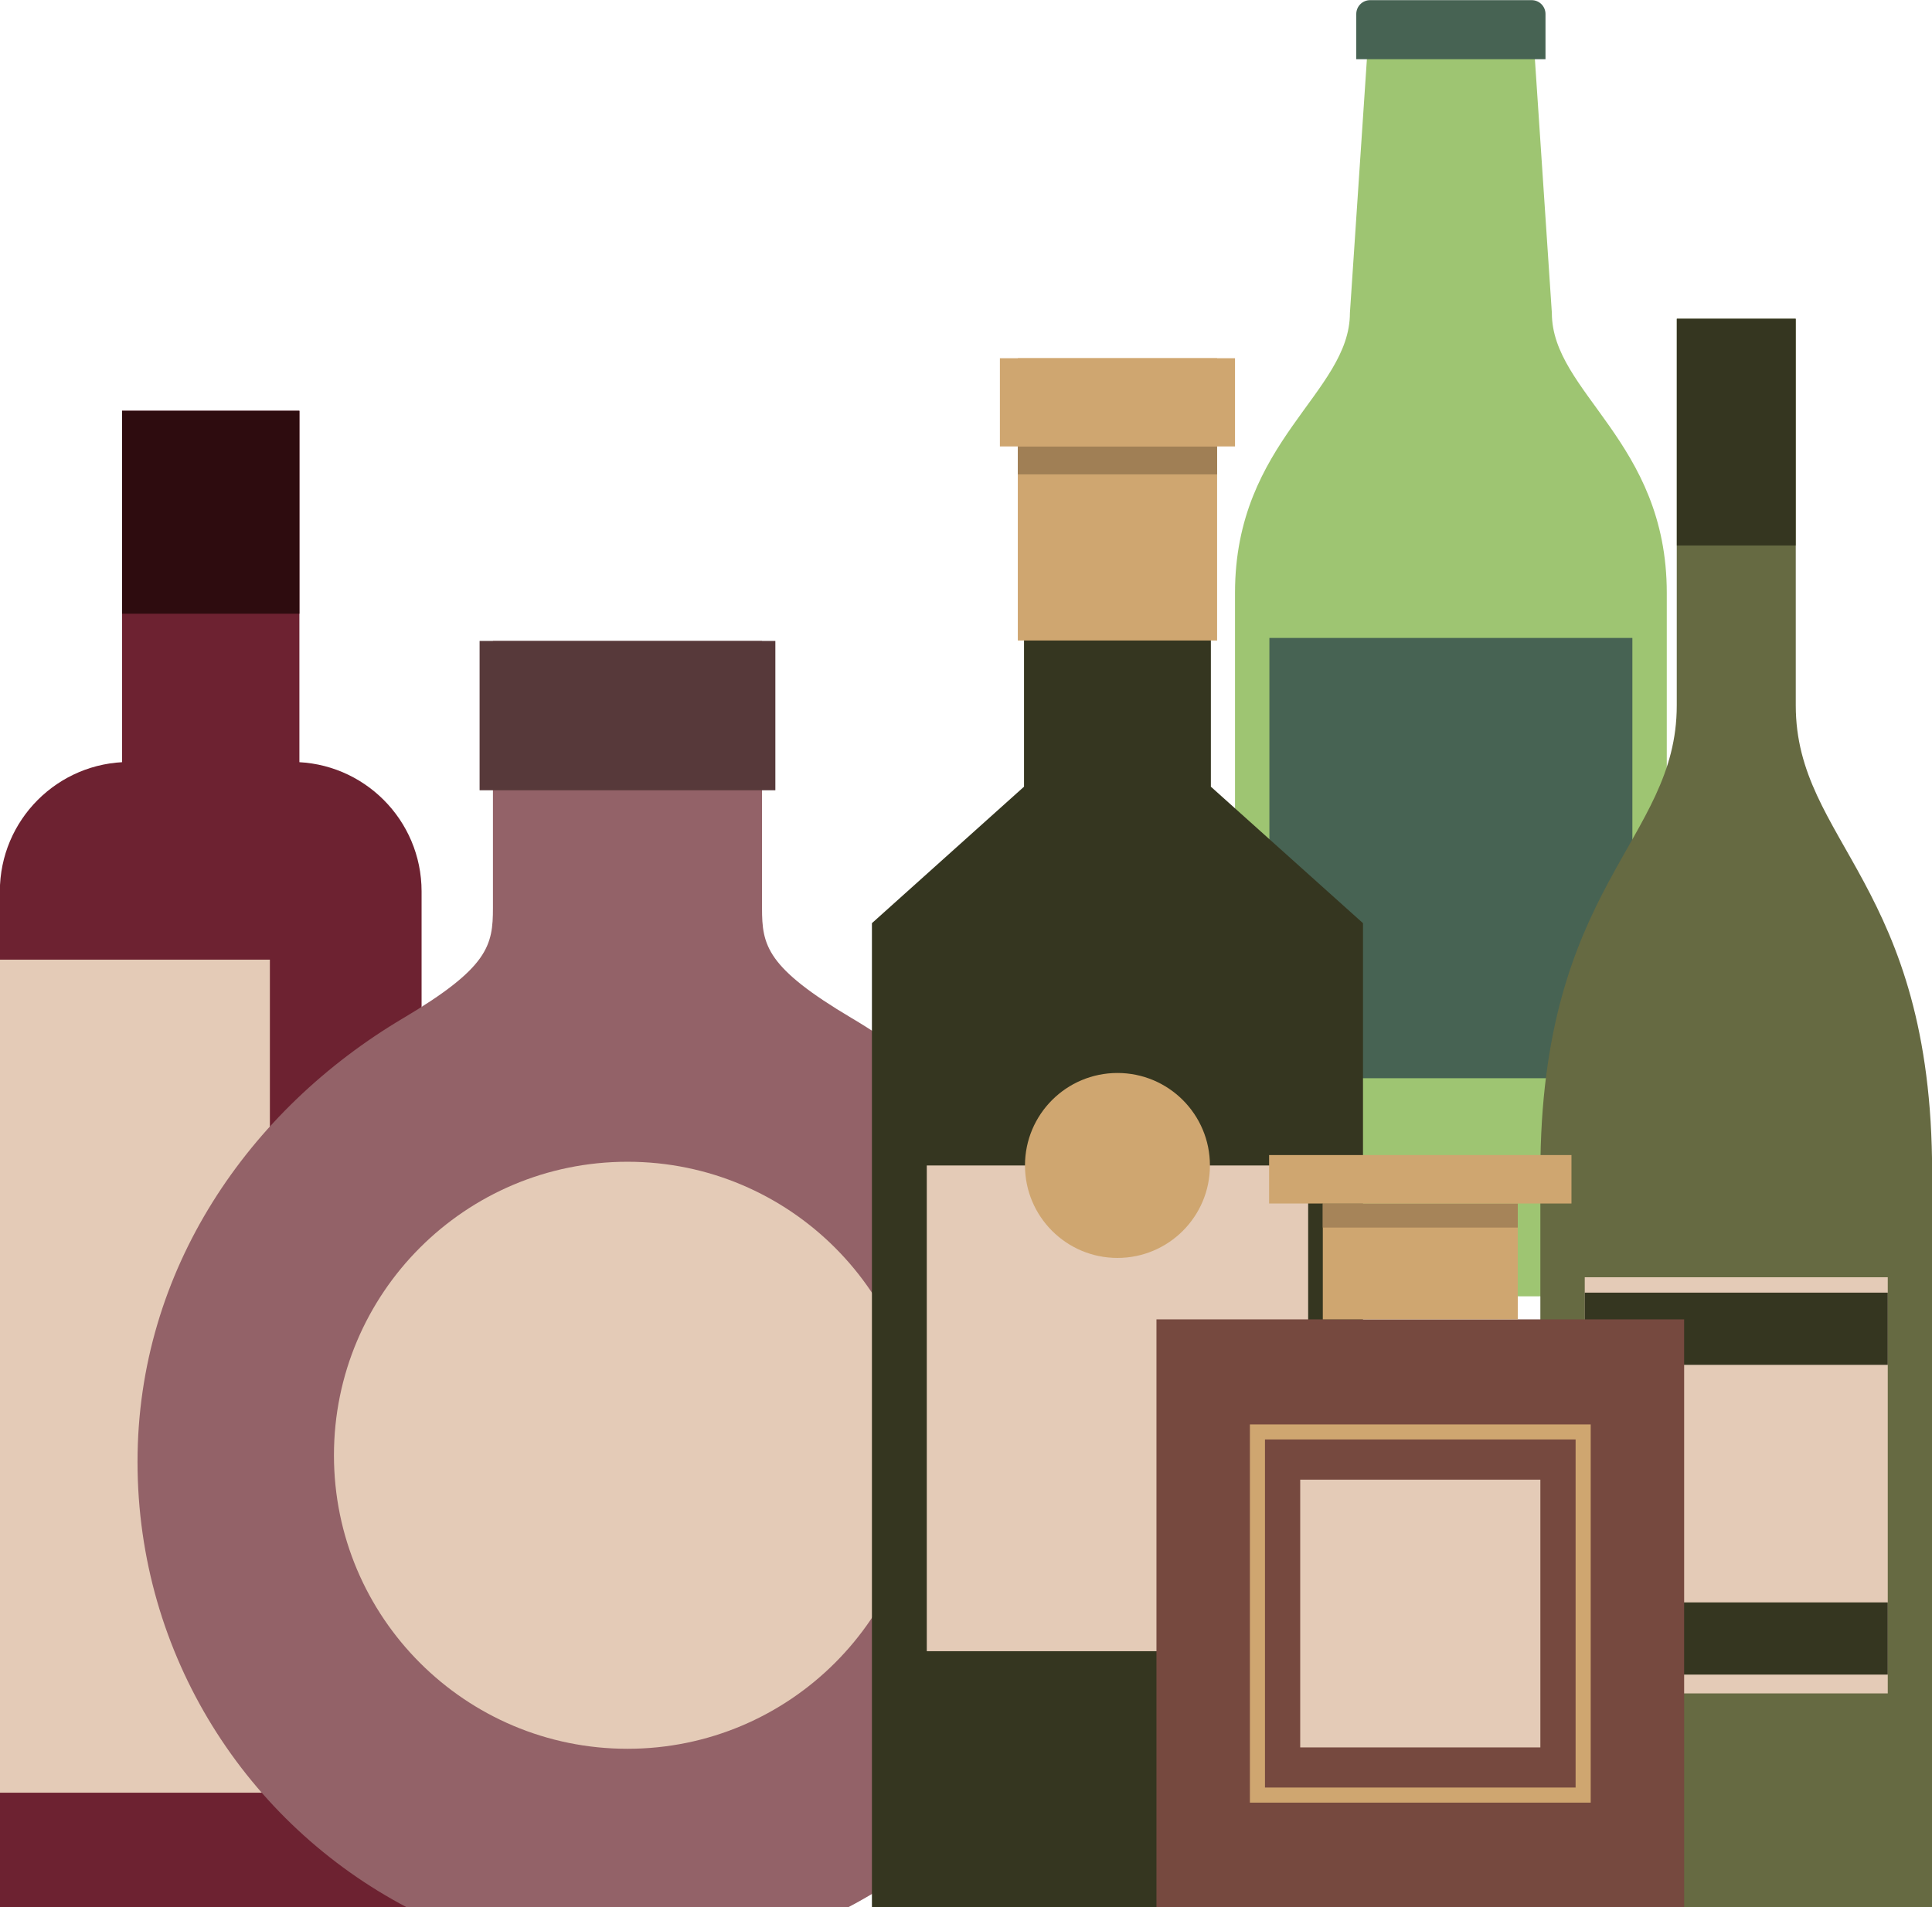
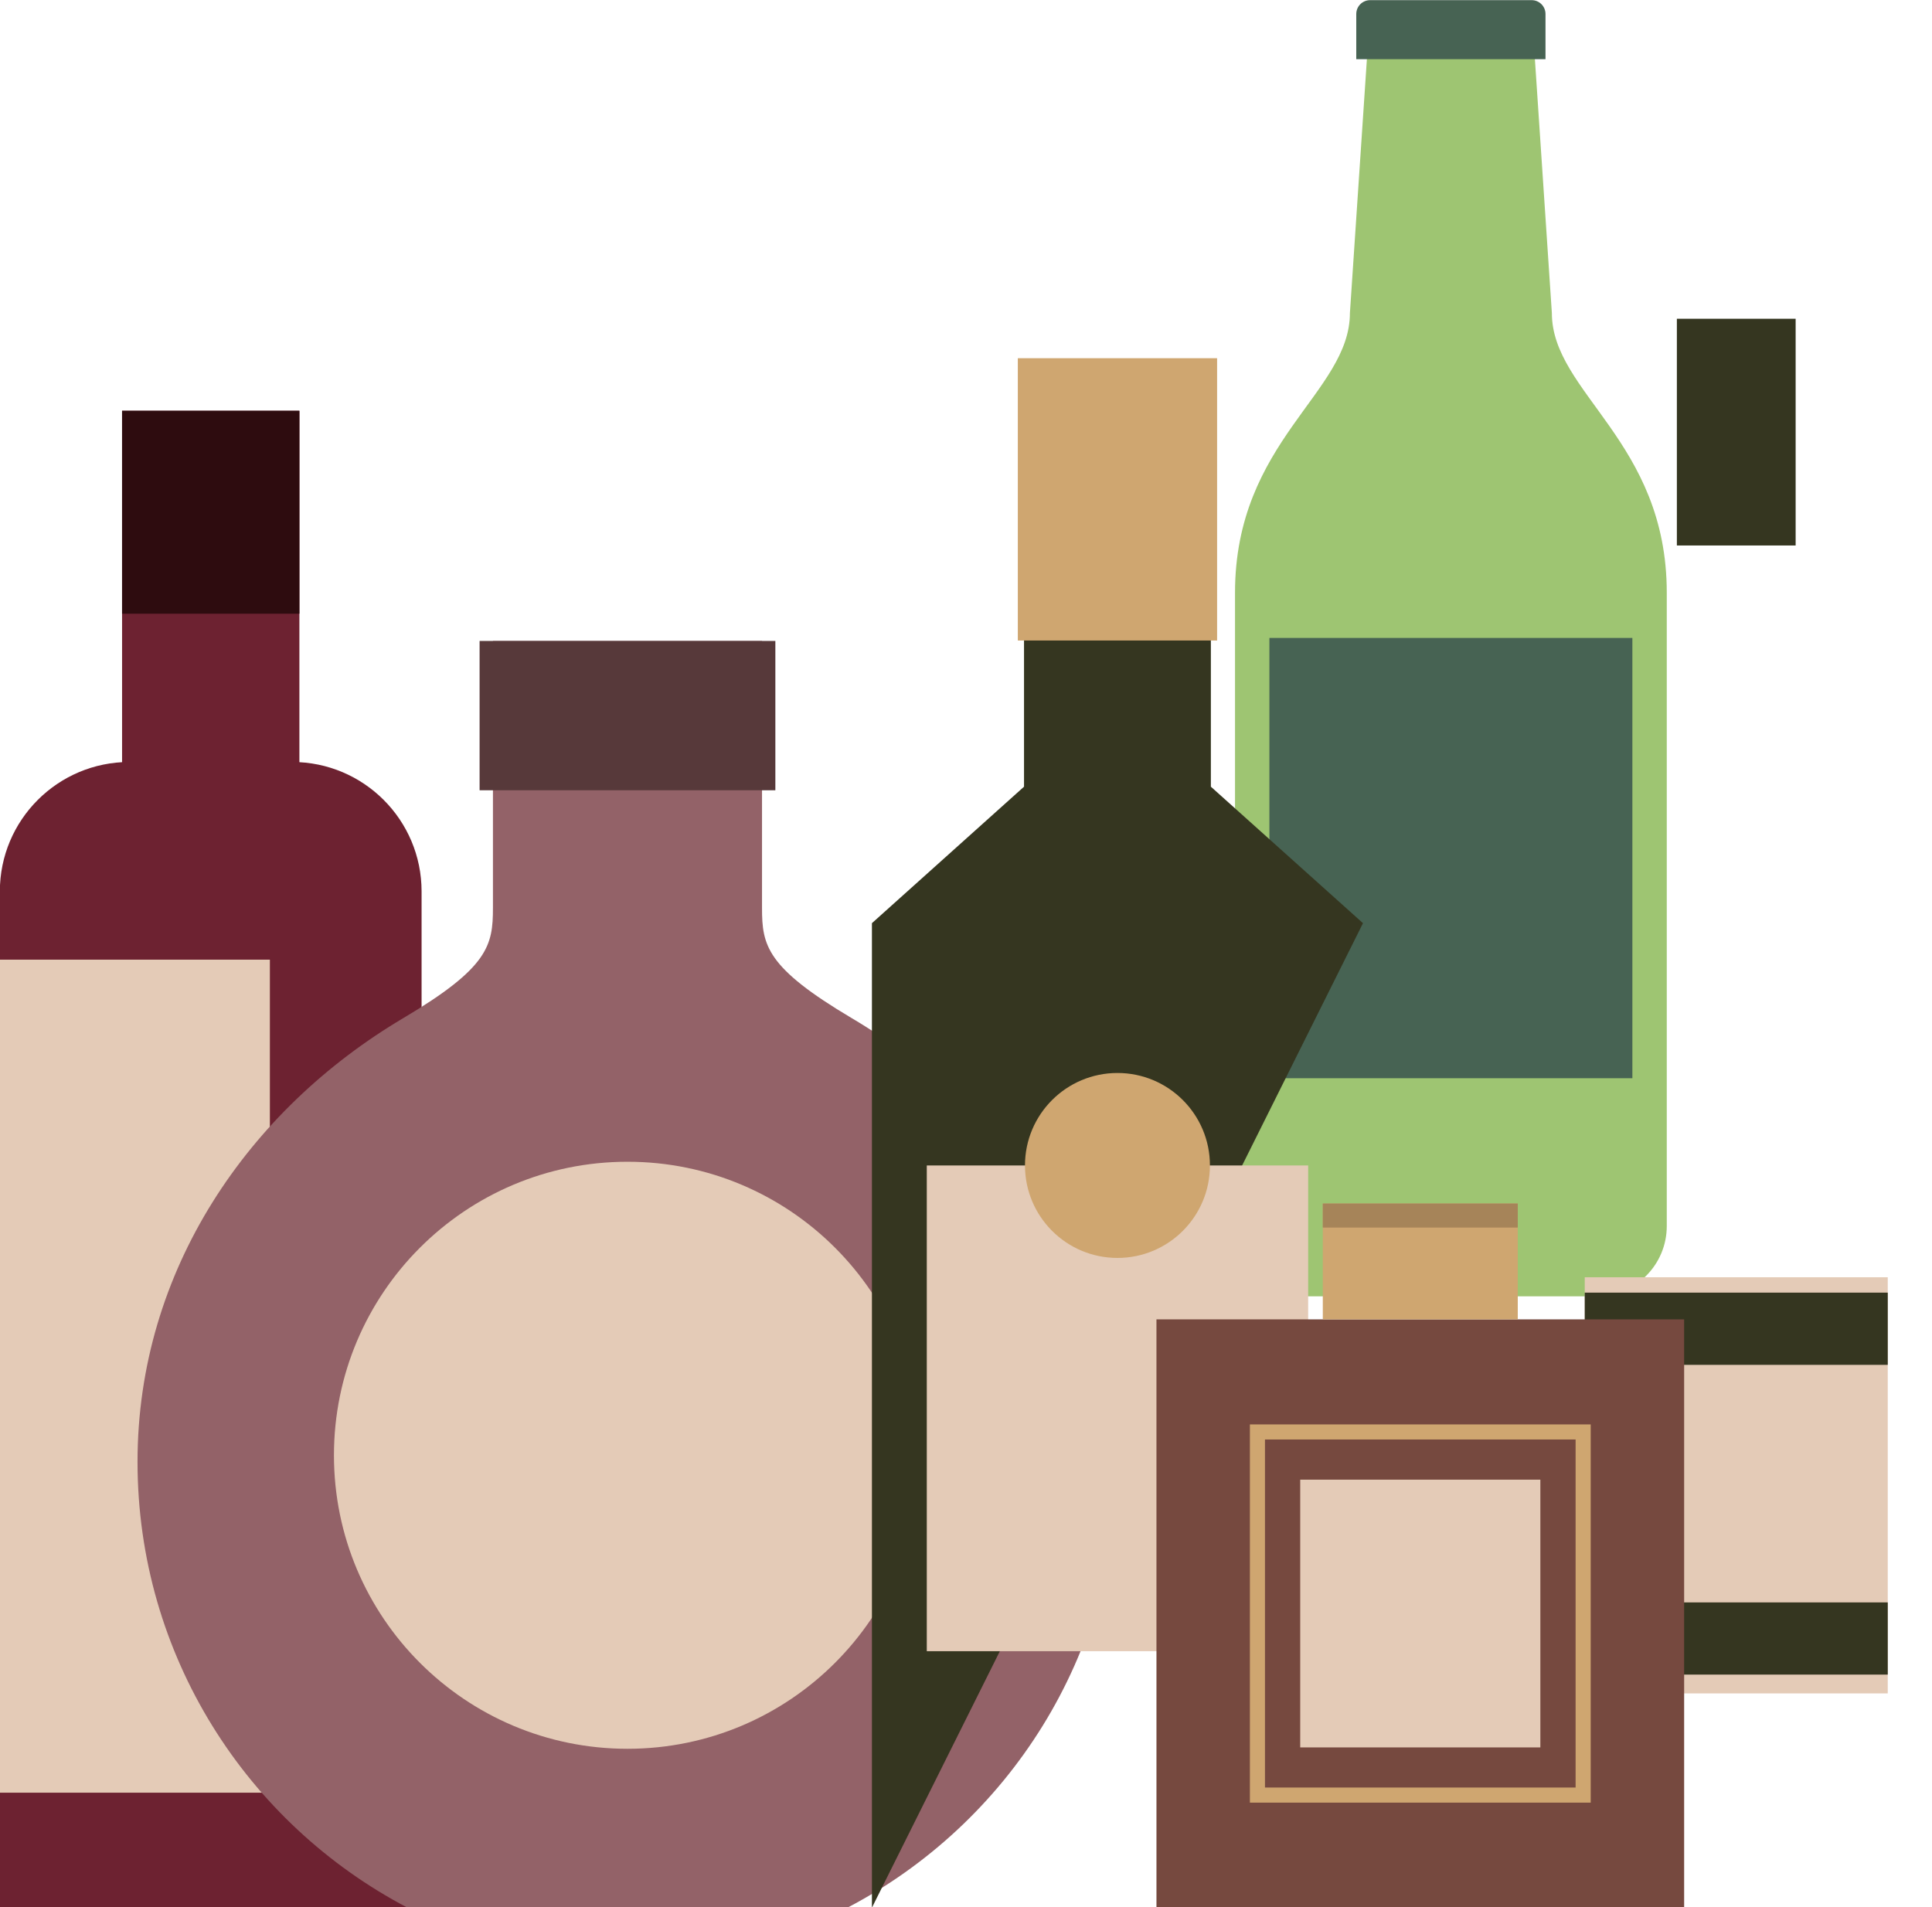
<svg xmlns="http://www.w3.org/2000/svg" height="335.1" preserveAspectRatio="xMidYMid meet" version="1.0" viewBox="42.9 45.0 339.4 335.1" width="339.4" zoomAndPan="magnify">
  <g>
    <g>
      <path d="M 315.52 99.992 L 312.281 51.531 L 283.285 51.531 L 280.043 99.992 C 280.043 114.023 259.859 122.496 259.859 149.145 C 259.859 180.031 259.859 260.414 259.859 260.414 C 259.859 267.234 265.387 272.762 272.207 272.762 L 323.359 272.762 C 330.18 272.762 335.707 267.234 335.707 260.414 C 335.707 260.414 335.707 180.031 335.707 149.145 C 335.707 122.496 315.52 114.023 315.52 99.992" fill="#9ec572" />
    </g>
    <g>
      <path d="M 314.402 55.398 L 314.402 47.461 C 314.402 46.113 313.316 45.027 311.973 45.027 L 283.594 45.027 C 282.25 45.027 281.16 46.113 281.16 47.461 L 281.16 55.398 L 314.402 55.398" fill="#476353" />
    </g>
    <g>
      <path d="M 329.664 234.441 L 265.898 234.441 L 265.898 157.086 L 329.664 157.086 L 329.664 234.441" fill="#476353" />
    </g>
    <g>
      <path d="M 116.961 380.172 L 116.961 201.621 C 116.961 189.059 106.777 178.879 94.219 178.879 L 65.625 178.879 C 53.062 178.879 42.875 189.059 42.875 201.621 L 42.875 380.172 L 116.961 380.172" fill="#6d2231" />
    </g>
    <g>
      <path d="M 95.496 188.48 L 64.344 188.48 L 64.344 117.172 L 95.496 117.172 L 95.496 188.48" fill="#6d2231" />
    </g>
    <g>
      <path d="M 95.496 152.824 L 64.344 152.824 L 64.344 117.172 L 95.496 117.172 L 95.496 152.824" fill="#2e0c0f" />
    </g>
    <g>
      <path d="M 90.312 359.973 L 42.875 359.973 L 42.875 213.609 L 90.312 213.609 L 90.312 359.973" fill="#e4cbb7" />
    </g>
    <g>
      <path d="M 192.531 223.887 C 177.543 214.996 176.766 211.121 176.766 204.527 C 176.766 192.801 176.766 157.613 176.766 157.613 L 129.496 157.613 C 129.496 157.613 129.496 192.801 129.496 204.527 C 129.496 211.121 128.723 214.996 113.734 223.887 C 86.613 239.961 67.059 268.105 67.059 301.836 C 67.059 335.871 86.297 365.395 114.484 380.172 L 191.781 380.172 C 219.969 365.395 239.207 335.871 239.207 301.836 C 239.207 268.105 219.652 239.961 192.531 223.887" fill="#936268" />
    </g>
    <g>
      <path d="M 179.109 183.848 L 127.152 183.848 L 127.152 157.613 L 179.109 157.613 L 179.109 183.848" fill="#57393a" />
    </g>
    <g>
      <path d="M 204.699 300.688 C 204.699 329.168 181.613 352.258 153.133 352.258 C 124.652 352.258 101.566 329.168 101.566 300.688 C 101.566 272.207 124.652 249.117 153.133 249.117 C 181.613 249.117 204.699 272.207 204.699 300.688" fill="#e4cbb7" />
    </g>
    <g>
-       <path d="M 358.367 168.945 C 358.367 132.031 358.367 101.004 358.367 101.004 L 337.461 101.004 C 337.461 101.004 337.461 132.031 337.461 168.945 C 337.461 192.969 313.5 200.277 313.5 251.059 L 313.5 380.172 L 382.324 380.172 L 382.324 251.059 C 382.324 200.277 358.367 192.969 358.367 168.945" fill="#666a42" />
-     </g>
+       </g>
    <g>
      <path d="M 358.344 140.84 L 337.48 140.84 L 337.48 101.004 L 358.344 101.004 L 358.344 140.84" fill="#353620" />
    </g>
    <g>
      <path d="M 374.527 342.527 L 321.297 342.527 L 321.297 269.41 L 374.527 269.41 L 374.527 342.527" fill="#e4cbb7" />
    </g>
    <g>
      <path d="M 374.527 339.223 L 321.297 339.223 L 321.297 326.539 L 374.527 326.539 L 374.527 339.223" fill="#353620" />
    </g>
    <g>
      <path d="M 374.527 284.801 L 321.297 284.801 L 321.297 272.113 L 374.527 272.113 L 374.527 284.801" fill="#353620" />
    </g>
    <g>
-       <path d="M 255.617 183.219 L 255.617 109.531 L 222.793 109.531 L 222.793 183.219 L 196.074 207.199 L 196.074 380.172 L 282.34 380.172 L 282.34 207.199 L 255.617 183.219" fill="#353620" />
+       <path d="M 255.617 183.219 L 255.617 109.531 L 222.793 109.531 L 222.793 183.219 L 196.074 207.199 L 196.074 380.172 L 282.34 207.199 L 255.617 183.219" fill="#353620" />
    </g>
    <g>
      <path d="M 221.703 157.535 L 256.711 157.535 L 256.711 107.938 L 221.703 107.938 Z M 221.703 157.535" fill="#cfa670" />
    </g>
    <g>
-       <path d="M 221.703 128.348 L 256.711 128.348 L 256.711 123.438 L 221.703 123.438 Z M 221.703 128.348" fill="#a07f55" />
-     </g>
+       </g>
    <g>
-       <path d="M 259.859 123.438 L 259.859 107.938 L 218.555 107.938 L 218.555 123.438 L 259.859 123.438" fill="#cfa670" />
-     </g>
+       </g>
    <g>
      <path d="M 272.707 335.113 L 205.711 335.113 L 205.711 249.77 L 272.707 249.77 L 272.707 335.113" fill="#e4cbb7" />
    </g>
    <g>
      <path d="M 255.453 249.77 C 255.453 258.738 248.18 266.016 239.207 266.016 C 230.234 266.016 222.961 258.738 222.961 249.77 C 222.961 240.793 230.234 233.52 239.207 233.52 C 248.18 233.52 255.453 240.793 255.453 249.77" fill="#cfa670" />
    </g>
    <g>
      <path d="M 338.758 380.172 L 246.059 380.172 L 246.059 276.809 L 338.758 276.809 L 338.758 380.172" fill="#76493f" />
    </g>
    <g>
      <path d="M 265.121 359.066 L 319.691 359.066 L 319.691 297.914 L 265.121 297.914 Z M 322.344 361.719 L 262.473 361.719 L 262.473 295.266 L 322.344 295.266 L 322.344 361.719" fill="#cfa670" />
    </g>
    <g>
      <path d="M 313.5 352.016 L 271.312 352.016 L 271.312 304.973 L 313.5 304.973 L 313.5 352.016" fill="#e4cbb7" />
    </g>
    <g>
      <path d="M 309.531 276.809 L 275.281 276.809 L 275.281 256.453 L 309.531 256.453 L 309.531 276.809" fill="#cfa670" />
    </g>
    <g>
      <path d="M 309.531 260.68 L 275.281 260.68 L 275.281 256.453 L 309.531 256.453 L 309.531 260.68" fill="#a68459" />
    </g>
    <g>
-       <path d="M 318.965 256.453 L 265.848 256.453 L 265.848 247.941 L 318.965 247.941 L 318.965 256.453" fill="#cfa670" />
-     </g>
+       </g>
  </g>
</svg>